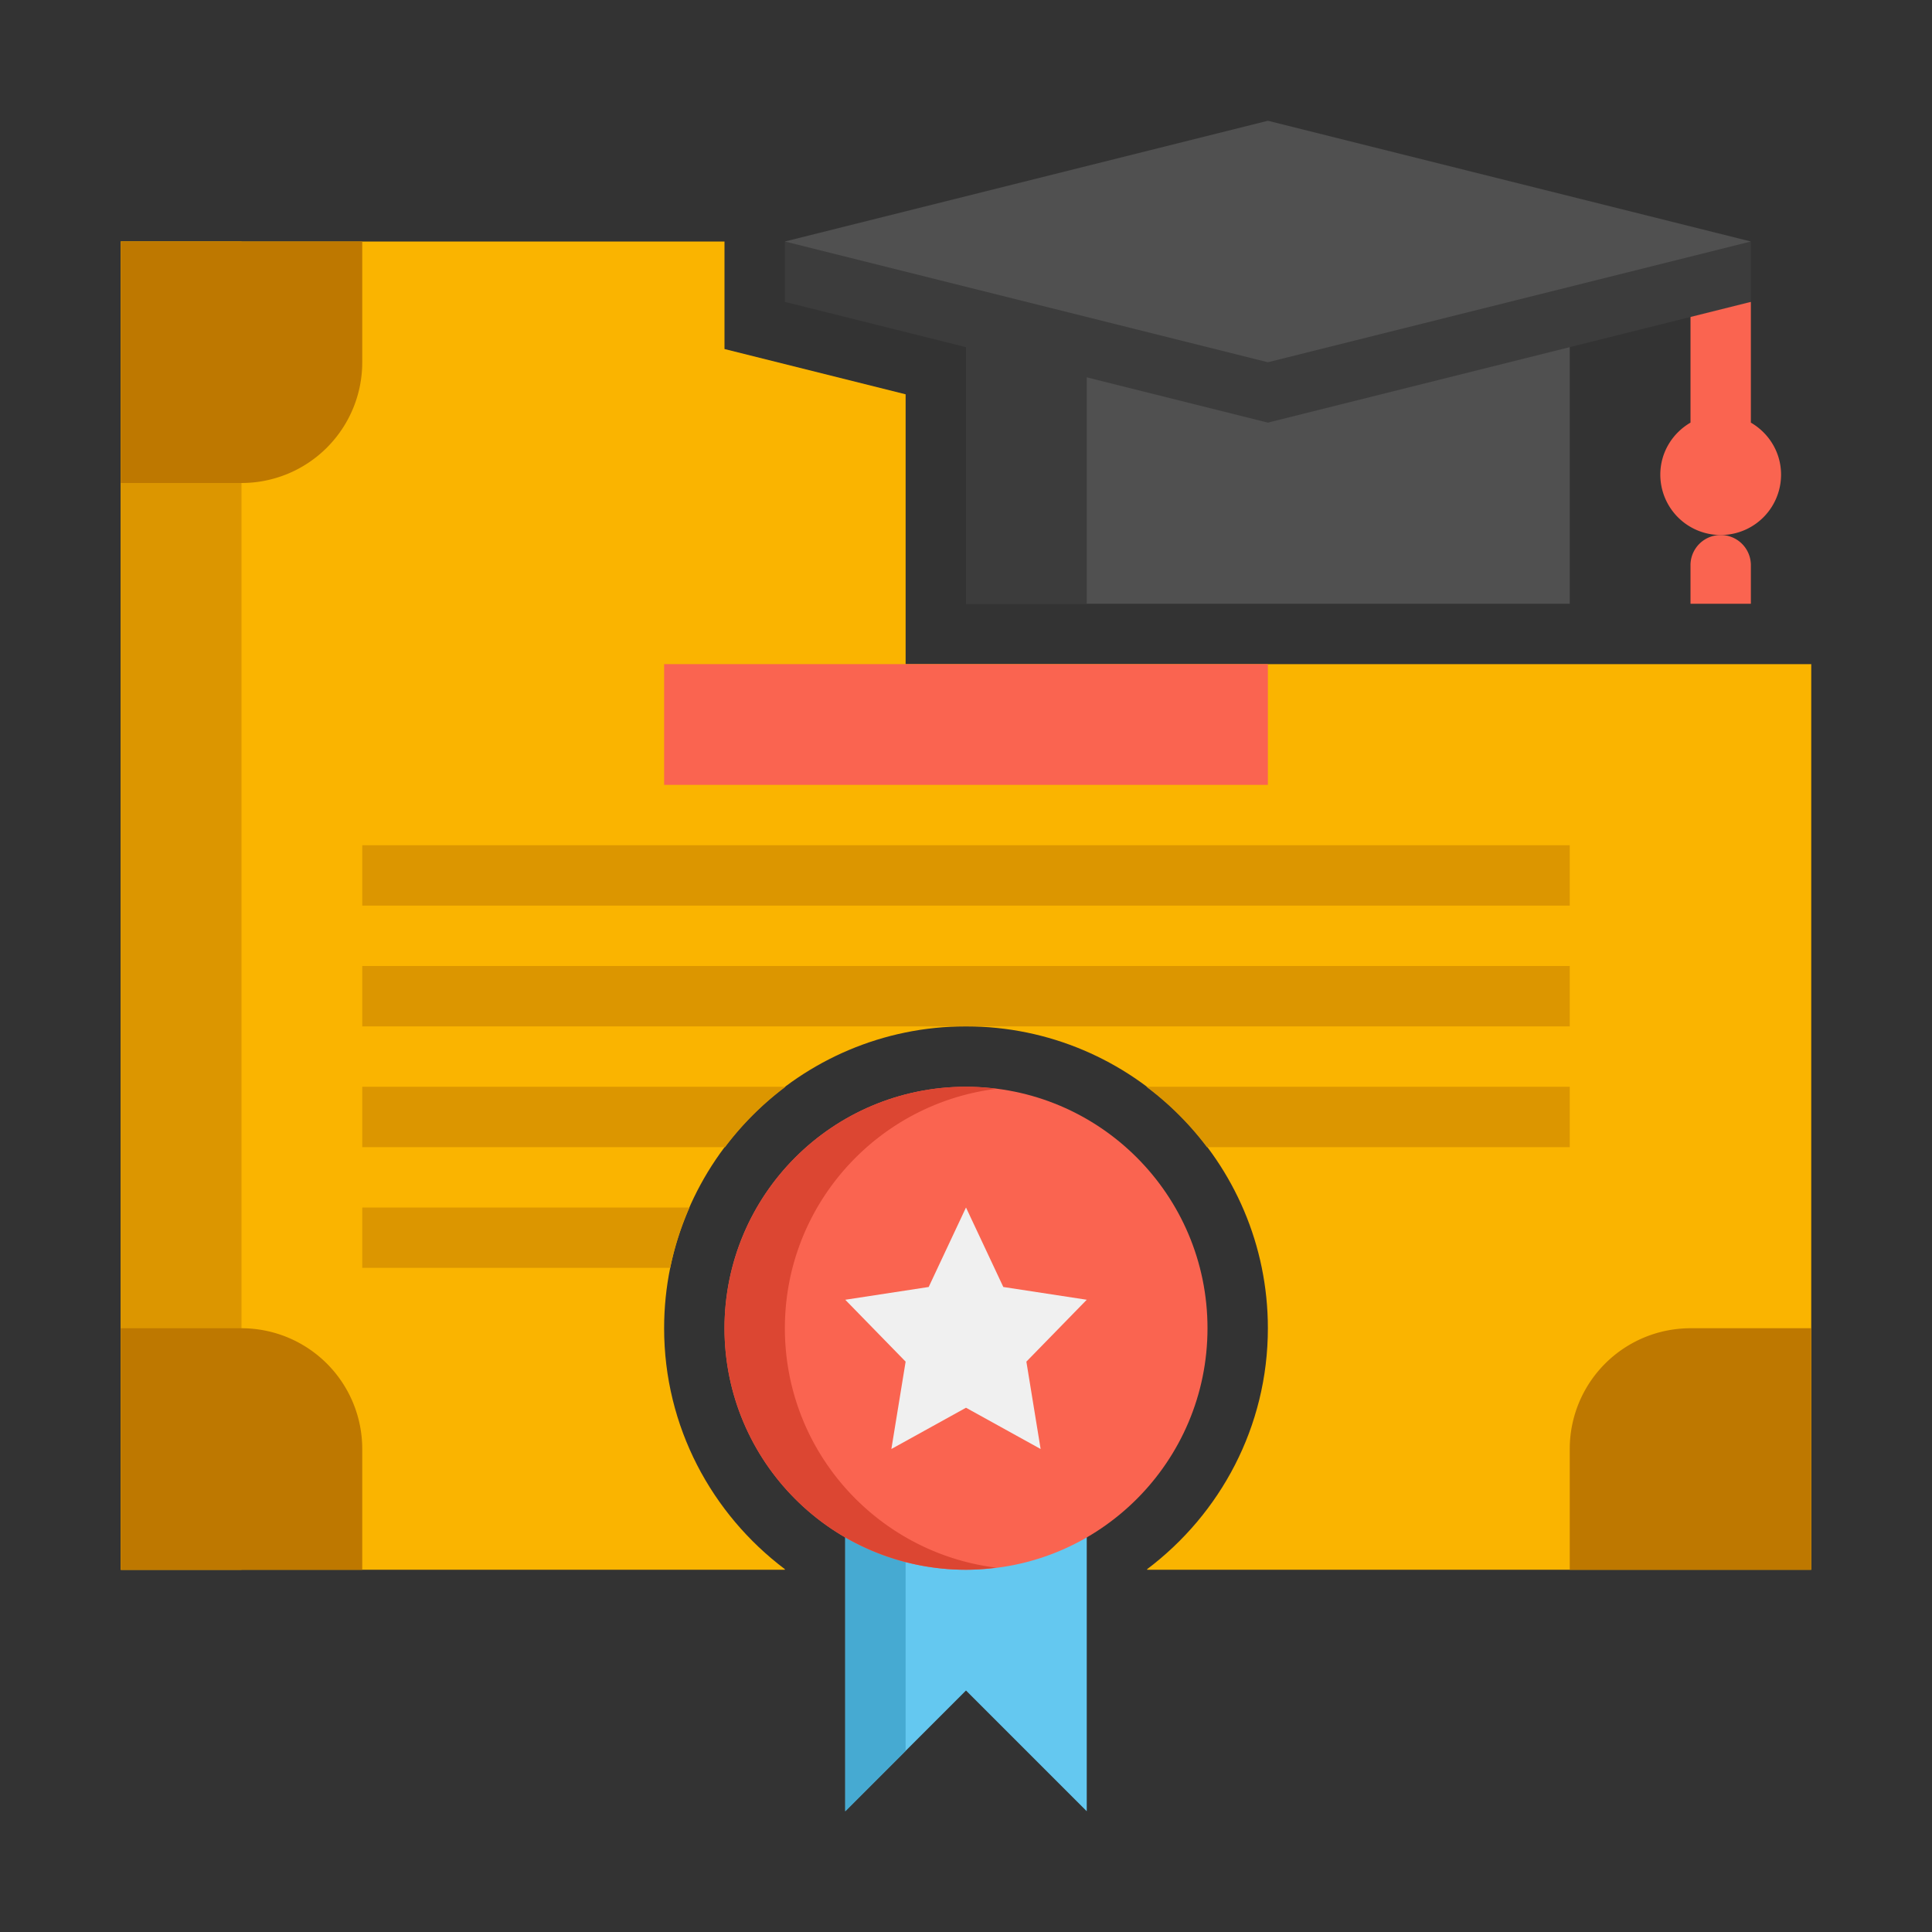
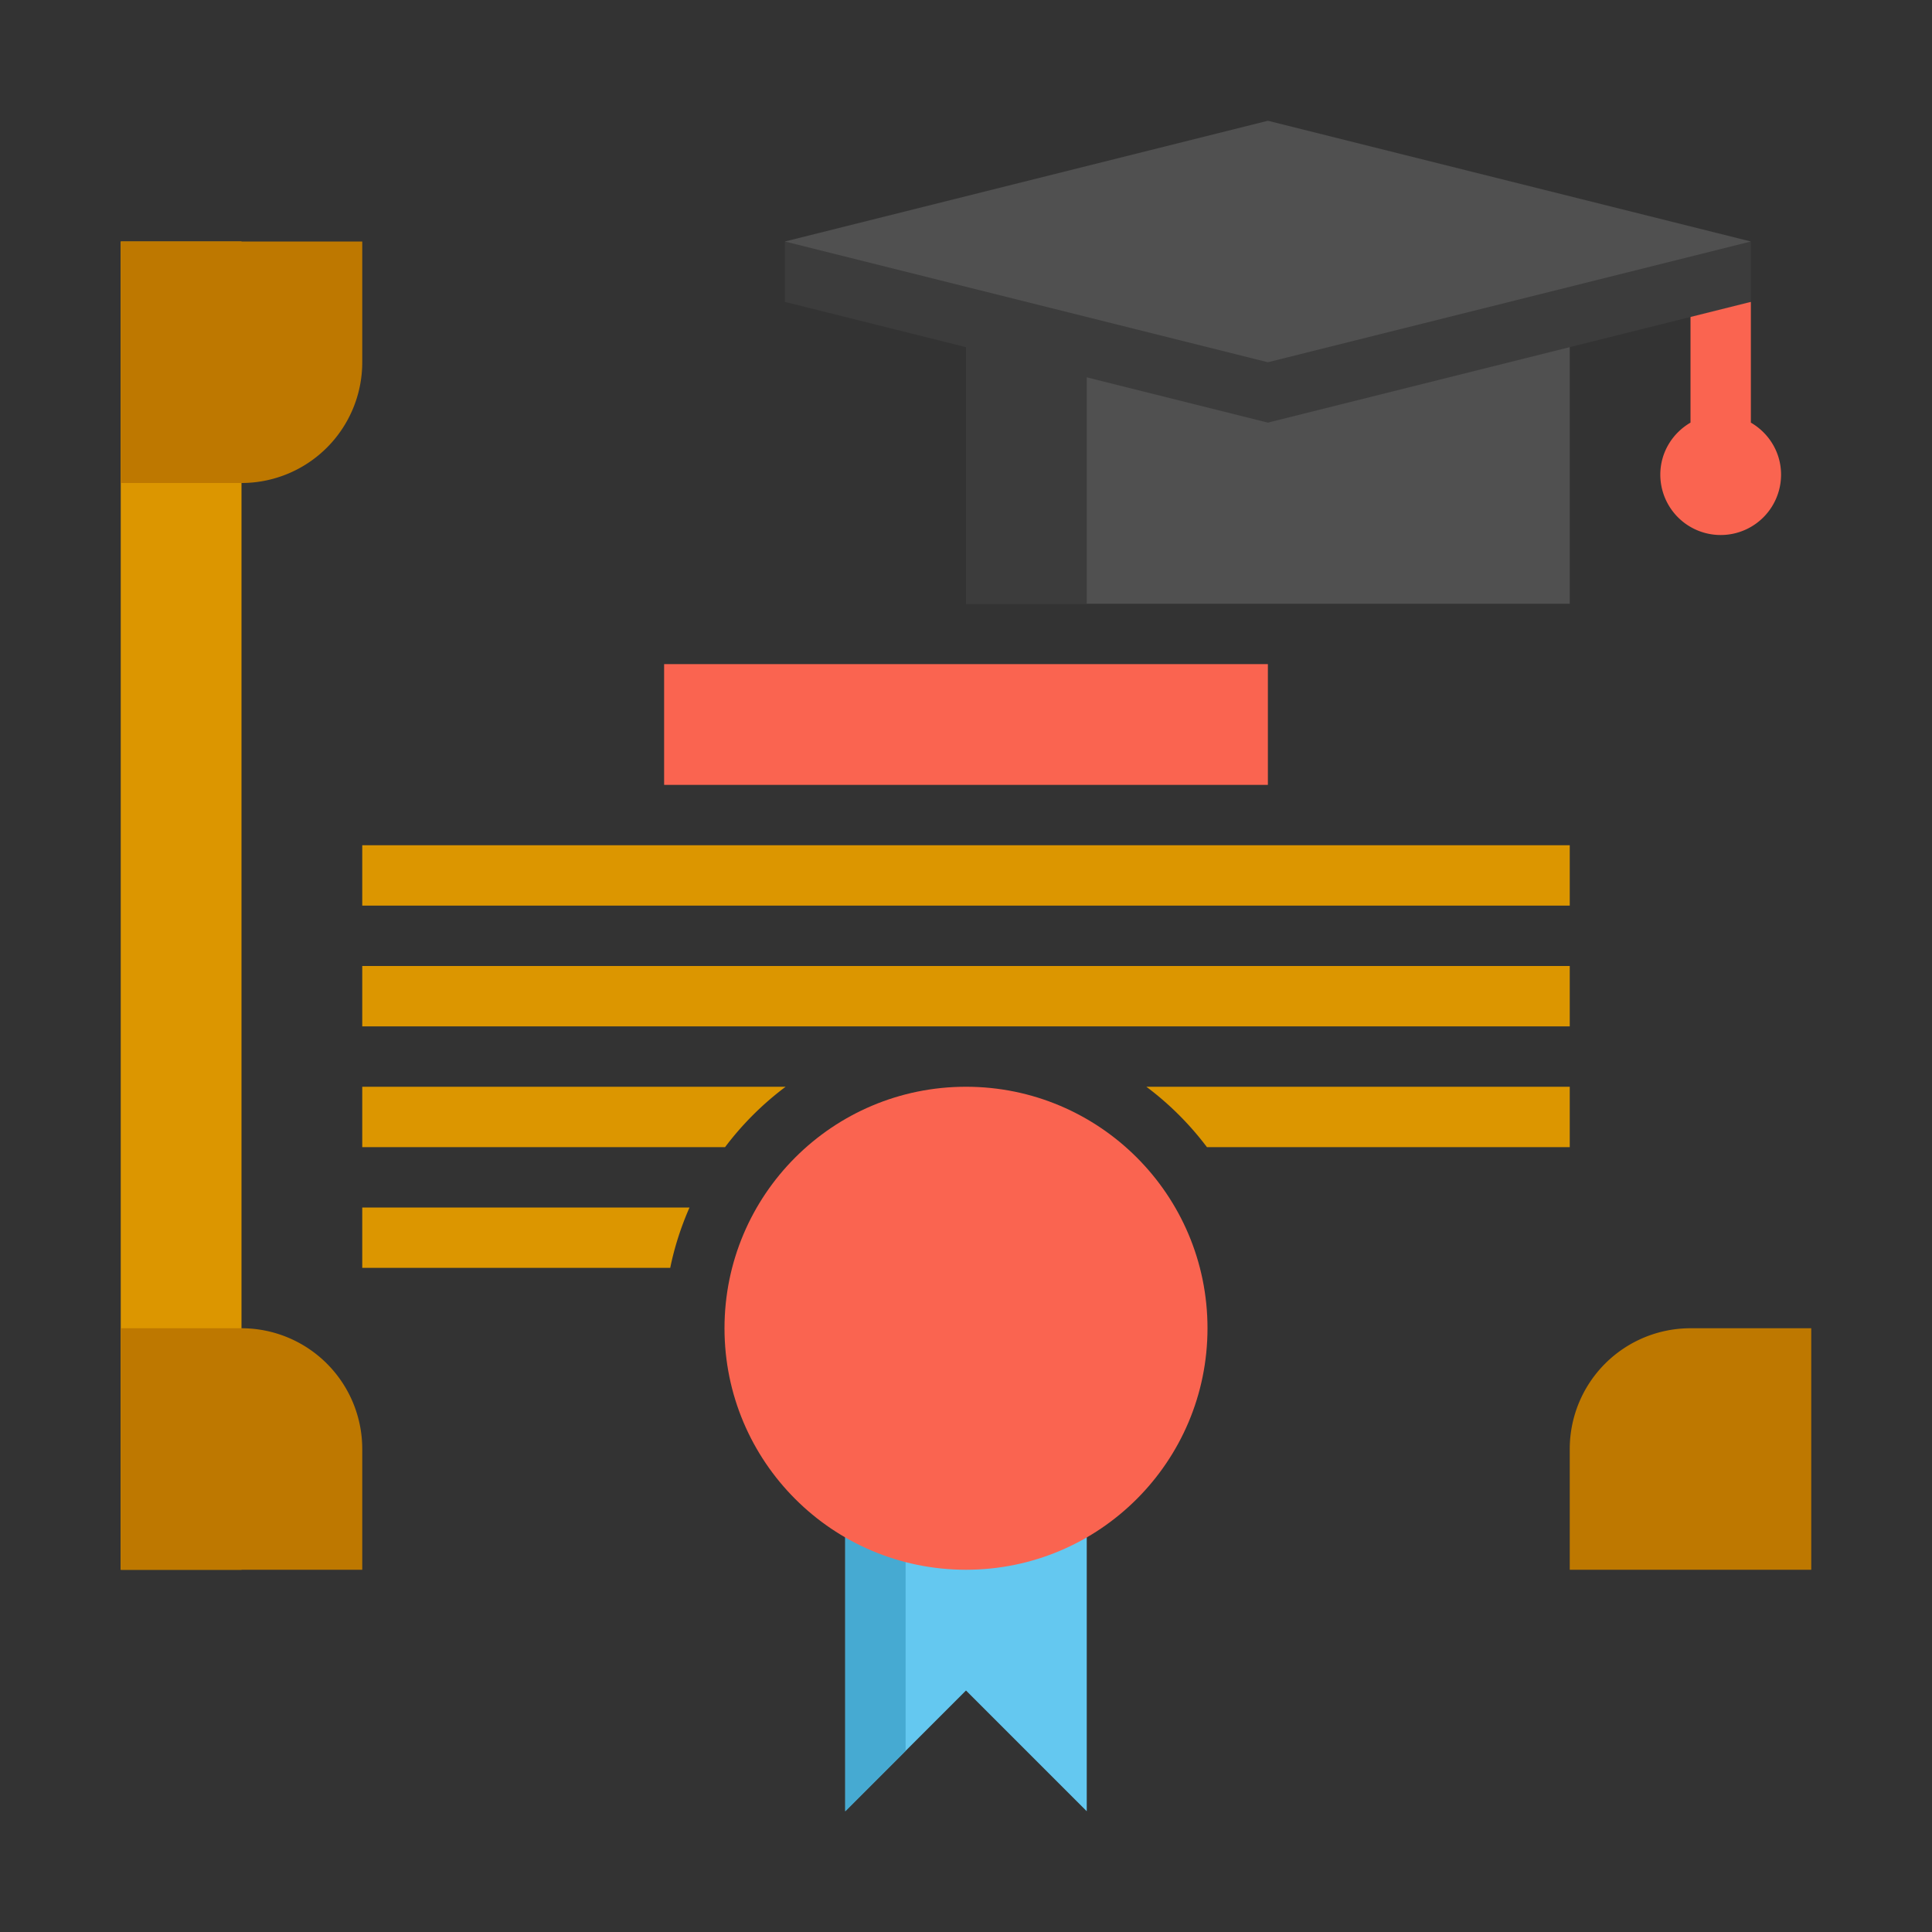
<svg xmlns="http://www.w3.org/2000/svg" version="1.1" width="512" height="512" x="0" y="0" viewBox="0 0 64 64" style="enable-background:new 0 0 512 512" xml:space="preserve" class="">
  <rect x="0" y="0" width="64" height="64" fill="#333333" stroke="none" />
  <g>
-     <path fill="#fab400" d="M30 22v-8.938l-6-1.5V8H4v44h22v-.019c-2.423-1.827-4-4.719-4-7.981 0-5.514 4.486-10 10-10s10 4.486 10 10c0 3.262-1.577 6.154-4 7.981V52h22V22z" opacity="1" data-original="#fab400" class="" />
    <path fill="#dc9600" d="M4 8h4v44H4z" opacity="1" data-original="#dc9600" class="" />
    <path fill="#fa6450" d="M58 14v-4h-2v4c-.595.346-1 .984-1 1.723a2 2 0 1 0 4 0c0-.739-.405-1.377-1-1.723z" opacity="1" data-original="#fa6450" class="" />
-     <path fill="#fa6450" d="M56 20h2v-1.277a1 1 0 0 0-2 0z" opacity="1" data-original="#fa6450" class="" />
    <path fill="#505050" d="M32 8h20v12H32z" opacity="1" data-original="#505050" class="" />
    <path fill="#3c3c3c" d="M32 8h4v12h-4z" opacity="1" data-original="#3c3c3c" class="" />
    <path fill="#3c3c3c" d="M26 8v2l16 4 16-4V8z" opacity="1" data-original="#3c3c3c" class="" />
    <path fill="#505050" d="M42 4 26 8l16 4 16-4z" opacity="1" data-original="#505050" class="" />
    <path fill="#64c8f0" d="M28 48v12l4-4 4 4V48z" opacity="1" data-original="#64c8f0" />
    <path fill="#46aad2" d="M30 48h-2v12l2-2z" opacity="1" data-original="#46aad2" class="" />
    <circle cx="32" cy="44" r="8" fill="#fa6450" opacity="1" data-original="#fa6450" class="" />
-     <path fill="#dc4632" d="M26 44c0-4.079 3.055-7.438 7-7.931A8.047 8.047 0 0 0 32 36a8 8 0 0 0 0 16c.339 0 .672-.028 1-.069-3.945-.493-7-3.852-7-7.931z" opacity="1" data-original="#dc4632" class="" />
-     <path fill="#f0f0f0" d="M32 46.633 29.528 48 30 45.106l-2-2.05 2.764-.423L32 40l1.236 2.633 2.764.423-2 2.05.472 2.894z" opacity="1" data-original="#f0f0f0" class="" />
    <path fill="#fa6450" d="M22 22h20v4H22z" opacity="1" data-original="#fa6450" class="" />
    <path fill="#dc9600" d="M12 32h40v2H12zM12 28h40v2H12zM26.025 36H12v2h12.019a10.057 10.057 0 0 1 2.006-2zM52 36H37.975c.76.569 1.435 1.242 2.006 2H52zM12 42h10.202c.142-.696.36-1.364.639-2H12z" opacity="1" data-original="#dc9600" class="" />
    <path fill="#be7800" d="M4 16h4a4 4 0 0 0 4-4V8H4zM4 44h4a4 4 0 0 1 4 4v4H4zM60 44h-4a4 4 0 0 0-4 4v4h8z" opacity="1" data-original="#be7800" />
  </g>
</svg>